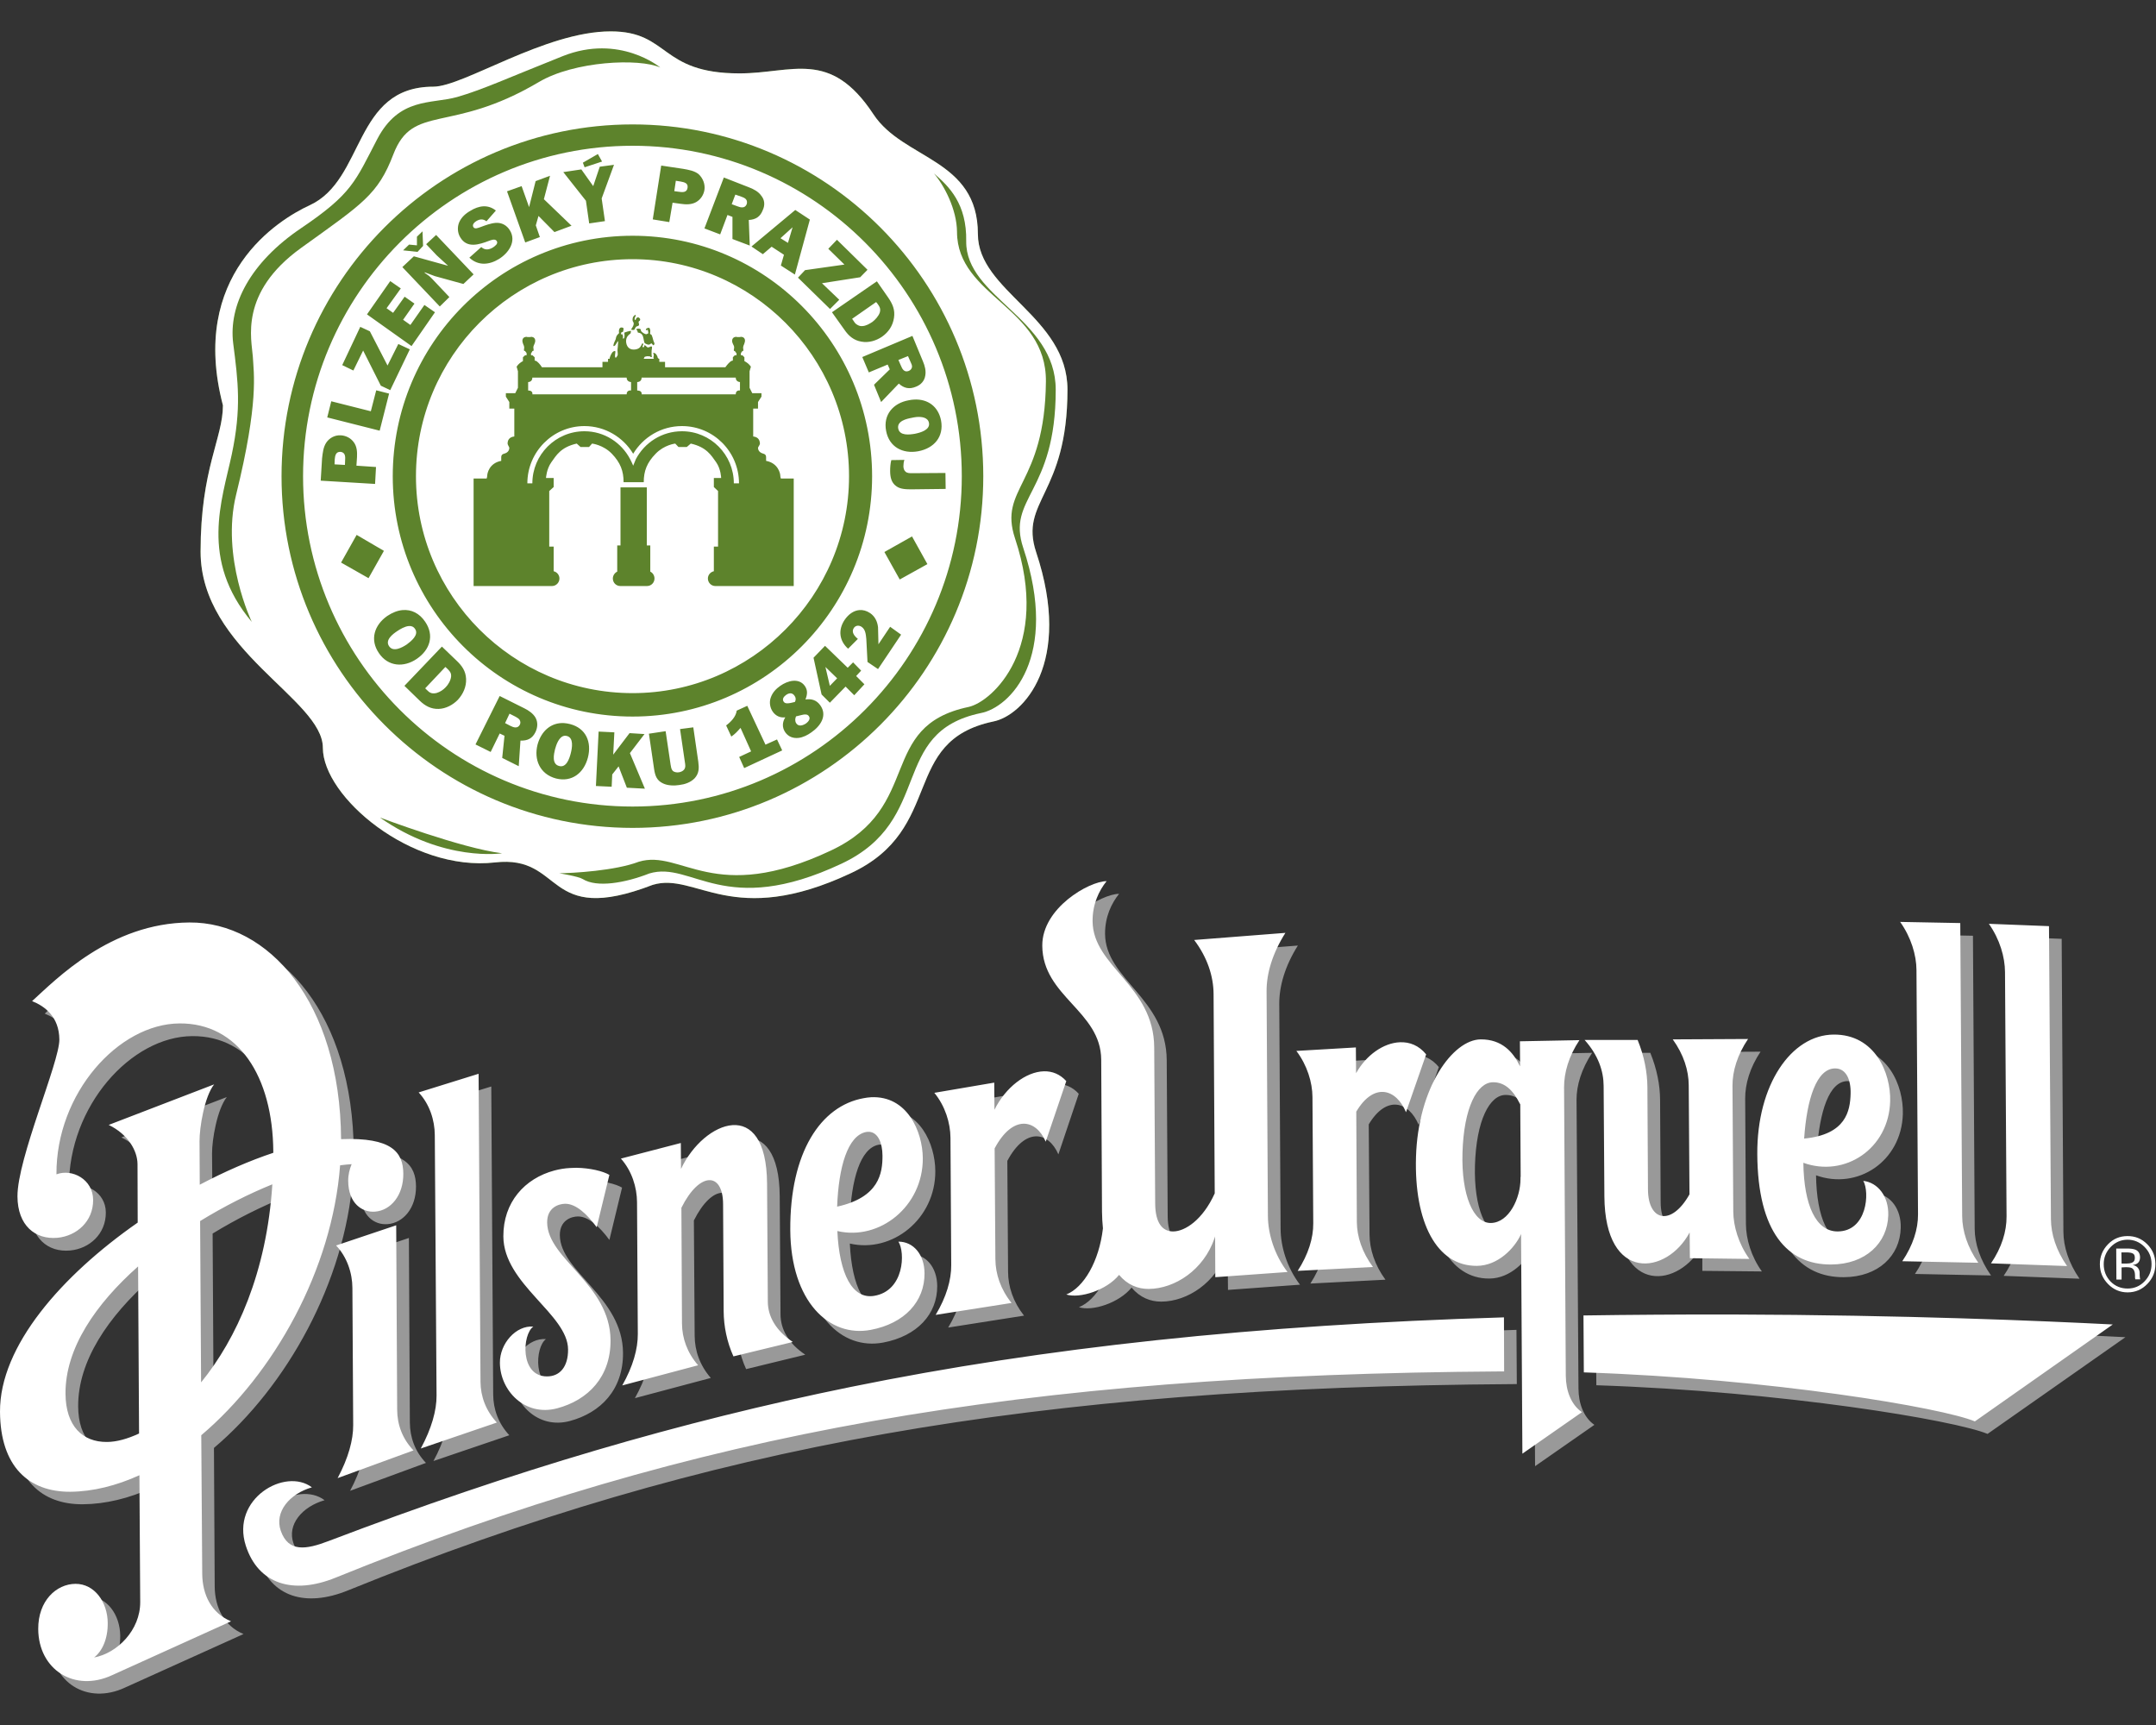
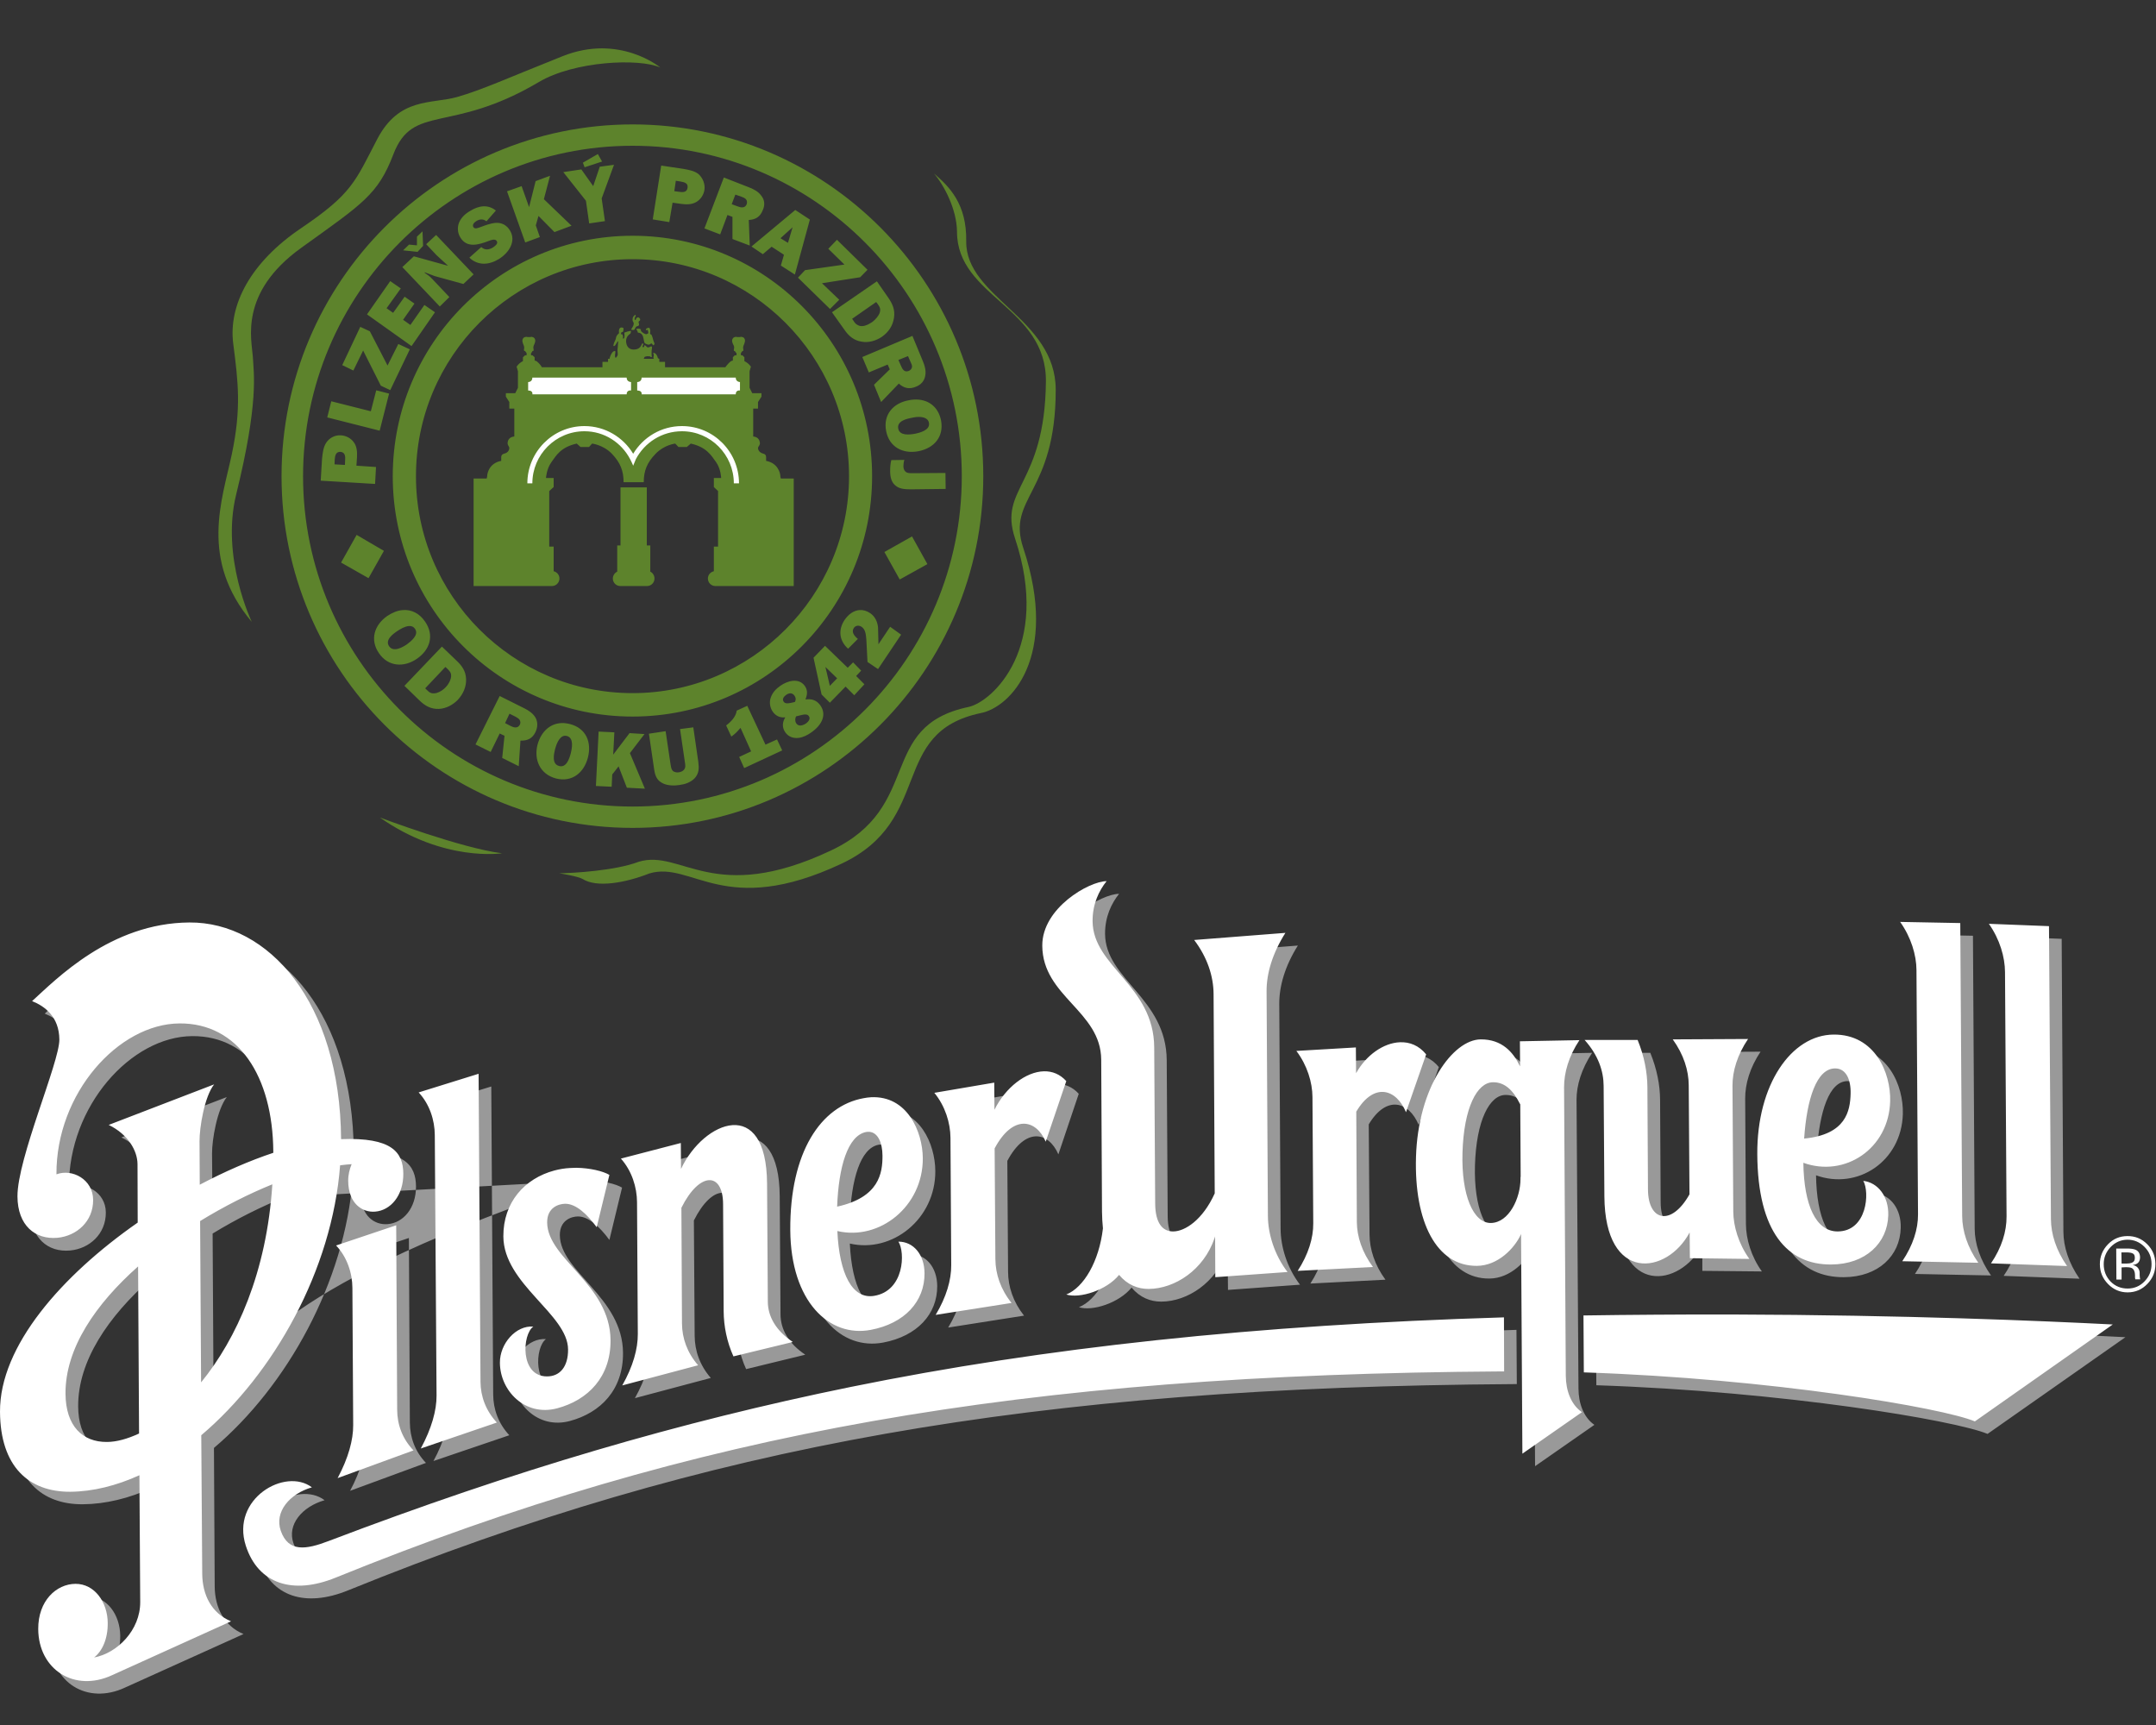
<svg xmlns="http://www.w3.org/2000/svg" width="60" height="48" viewBox="0 0 60 48" fill="none">
  <rect x="0" y="0" width="60" height="48" fill="#333333" stroke="none" />
-   <path d="M31.143 24.872C30.657 24.874 29.353 25.62 29.358 26.67C29.367 28.086 30.986 28.483 30.994 29.842L31.02 34.068C31.021 34.235 31.032 34.392 31.047 34.539C30.94 35.457 30.513 36.179 30.026 36.374C30.403 36.496 31.148 36.253 31.491 35.828C31.72 36.103 32.014 36.221 32.319 36.219C33.05 36.215 33.849 35.688 34.147 34.807C34.153 34.788 34.157 34.775 34.163 34.758L34.174 35.893L36.178 35.748C35.813 35.271 35.641 34.688 35.638 34.191L35.601 27.938C35.598 27.442 35.76 26.88 36.119 26.311L33.581 26.509C33.947 26.996 34.118 27.516 34.12 28.012L34.158 33.56C33.825 34.301 33.331 34.612 33.003 34.614C32.715 34.621 32.5 34.402 32.496 33.844L32.469 29.5C32.458 27.768 30.761 27.257 30.753 25.985C30.75 25.512 30.93 25.138 31.143 24.872ZM53.233 26.006C53.538 26.434 53.68 26.925 53.682 27.338L53.724 34.143C53.727 34.555 53.592 35.004 53.292 35.449L55.408 35.491C55.104 35.056 54.956 34.604 54.954 34.191L54.906 26.038L53.233 26.006ZM5.623 26.017C3.43 26.032 1.912 27.598 1.245 28.205C1.6 28.346 2.001 28.646 2.004 29.28C2.008 29.913 0.833 32.586 0.839 33.64C0.844 34.453 1.335 34.853 1.951 34.796C2.485 34.748 2.95 34.338 2.945 33.737C2.942 33.167 2.356 32.865 1.919 33.031C1.905 30.778 3.649 28.841 5.35 28.831C6.98 28.82 7.944 30.295 7.958 32.405V32.431C7.302 32.65 6.604 32.953 5.911 33.319L5.901 32.1C5.898 31.723 6.041 30.872 6.312 30.527L3.378 31.65C3.921 31.913 4.173 32.376 4.174 32.747L4.185 34.368C2.074 35.841 0.341 37.808 0.353 39.638C0.362 41.169 1.156 41.865 2.304 41.858C2.94 41.853 3.59 41.693 4.228 41.403L4.249 44.923C4.254 45.711 3.606 46.36 2.966 46.474C3.187 46.304 3.349 45.965 3.346 45.517C3.341 44.937 2.98 44.422 2.448 44.425C1.915 44.428 1.412 44.897 1.416 45.683C1.424 46.816 2.427 47.447 3.474 46.961L6.777 45.469C6.234 45.243 5.98 44.731 5.975 44.147L5.954 40.29C7.981 38.576 9.597 35.684 9.818 32.779C9.928 32.764 10.033 32.752 10.134 32.747C10.073 32.891 10.036 33.049 10.037 33.207C10.041 33.839 10.427 34.092 10.786 34.063C11.22 34.03 11.58 33.619 11.577 33.014C11.572 32.416 11.256 31.997 9.845 32.051C9.819 28.228 7.816 26.003 5.623 26.017ZM55.702 26.06C56.007 26.492 56.148 26.989 56.151 27.402L56.194 34.202C56.196 34.616 56.061 35.064 55.761 35.502L57.872 35.582C57.568 35.142 57.426 34.691 57.423 34.277L57.375 26.124L55.702 26.06ZM51.384 29.141C50.2 29.149 49.239 30.542 49.251 32.469C49.264 34.63 50.097 35.548 51.314 35.539C52.272 35.534 52.876 34.944 52.896 34.17C52.912 33.647 52.615 33.255 52.207 33.207C52.387 33.52 52.311 34.608 51.49 34.614C50.885 34.617 50.556 33.888 50.539 32.704C51.693 33.12 52.917 32.321 52.955 30.998C52.977 30.21 52.532 29.135 51.384 29.141ZM48.995 29.264L46.899 29.275C47.202 29.699 47.346 30.143 47.348 30.553L47.364 33.587C46.862 34.478 46.221 34.342 46.215 33.459L46.199 30.602C46.197 30.191 46.109 29.743 45.927 29.296L44.452 29.291C44.833 29.722 44.977 30.159 44.981 30.57L45.002 33.646C45.017 36.062 46.747 35.827 47.375 34.646V35.363L49.032 35.379C48.731 34.961 48.591 34.472 48.588 34.063L48.567 30.57C48.565 30.159 48.7 29.708 48.995 29.264ZM41.56 29.275C40.783 29.28 39.814 30.609 39.759 32.554C39.706 34.347 40.319 35.585 41.448 35.577C42.04 35.574 42.496 35.077 42.672 34.7C42.674 34.694 42.681 34.69 42.682 34.684L42.72 40.798L44.371 39.648C44.07 39.441 43.929 39.046 43.928 38.637L43.874 30.607C43.872 30.197 44.012 29.748 44.307 29.296L42.645 29.328C42.646 29.552 42.649 29.788 42.65 30.024C42.649 30.017 42.647 30.015 42.645 30.008C42.465 29.633 42.15 29.27 41.56 29.275ZM39.305 29.35C38.851 29.369 38.37 29.708 38.086 30.216L38.081 29.494L36.429 29.591C36.732 29.989 36.87 30.471 36.873 30.88L36.894 34.389C36.897 34.799 36.764 35.256 36.467 35.716L38.556 35.609C38.256 35.2 38.116 34.761 38.113 34.352L38.091 31.287C38.586 30.459 39.211 30.65 39.481 31.302L40.042 29.692C39.839 29.444 39.577 29.338 39.305 29.35ZM51.416 30.083C51.712 30.081 51.868 30.373 51.854 30.784C51.841 31.258 51.728 31.923 50.56 32.035C50.638 30.937 50.899 30.086 51.416 30.083ZM29.401 30.163C28.896 30.174 28.334 30.613 28.027 31.233L28.022 30.479L26.349 30.762C26.654 31.129 26.796 31.601 26.798 32.014L26.82 35.55C26.822 35.966 26.686 36.445 26.387 36.941L28.498 36.609C28.196 36.227 28.056 35.805 28.054 35.39L28.033 32.303C28.532 31.363 29.177 31.482 29.454 32.121L30.021 30.436C29.846 30.242 29.631 30.158 29.401 30.163ZM13.672 30.233L12.004 30.746C12.31 31.074 12.452 31.527 12.453 31.939L12.496 39.188C12.498 39.602 12.363 40.102 12.063 40.654L14.174 39.937C13.87 39.61 13.728 39.217 13.725 38.803L13.672 30.233ZM41.897 30.468C42.221 30.465 42.46 30.686 42.65 31.067C42.652 31.072 42.654 31.075 42.656 31.078L42.672 33.089C42.667 33.107 42.66 33.132 42.661 33.159C42.664 33.677 42.35 34.375 41.833 34.379C41.354 34.381 41.014 33.617 41.047 32.431C41.083 31.173 41.456 30.47 41.897 30.468ZM24.591 30.885C24.524 30.889 24.455 30.899 24.382 30.912C23.192 31.126 22.333 32.418 22.346 34.582C22.358 36.572 23.422 37.577 24.58 37.358C25.525 37.179 26.086 36.566 26.082 35.786C26.078 35.257 25.763 34.9 25.35 34.903C25.543 35.197 25.514 36.27 24.676 36.412C24.066 36.515 23.707 35.799 23.65 34.603C24.829 34.877 26.038 33.919 26.029 32.581C26.024 31.836 25.597 30.835 24.591 30.885ZM20.732 31.661C20.215 31.696 19.622 32.205 19.305 32.881L19.3 32.158L17.627 32.592C17.93 32.933 18.073 33.392 18.076 33.806L18.102 37.471C18.105 37.883 17.967 38.376 17.669 38.905L19.781 38.343C19.475 37.993 19.335 37.585 19.332 37.171L19.31 33.961C19.818 32.946 20.464 32.962 20.47 33.854L20.491 36.84C20.494 37.252 20.579 37.689 20.764 38.097L22.41 37.696C21.938 37.38 21.723 36.986 21.721 36.572L21.699 33.287C21.692 32.068 21.25 31.626 20.732 31.661ZM24.5 31.848C24.518 31.848 24.537 31.847 24.553 31.848C24.785 31.869 24.909 32.146 24.912 32.512C24.914 32.991 24.825 33.67 23.65 33.929C23.691 32.821 23.94 31.956 24.447 31.854C24.465 31.85 24.482 31.849 24.5 31.848ZM16.381 32.849C16.326 32.848 16.272 32.851 16.216 32.854C16.067 32.861 15.917 32.881 15.777 32.918C14.948 33.14 14.35 33.81 14.356 34.764C14.364 36.09 16.151 36.92 16.157 37.904C16.16 38.387 15.934 38.651 15.58 38.653C14.819 38.658 14.885 37.477 15.195 37.262C14.711 37.223 14.256 37.738 14.26 38.268C14.265 39.048 14.967 39.78 15.858 39.541C16.721 39.31 17.345 38.666 17.338 37.647C17.329 36.085 15.586 35.394 15.58 34.368C15.578 33.958 15.896 33.85 16.082 33.849C16.374 33.847 16.685 34.13 16.959 34.502L17.311 33.047C17.135 32.942 16.769 32.853 16.381 32.849ZM7.932 33.309C7.774 35.758 6.93 37.613 5.943 38.819L5.917 34.325C6.587 33.916 7.28 33.571 7.932 33.309ZM11.379 34.448L9.706 35.01C10.011 35.329 10.152 35.772 10.155 36.187L10.176 40.001C10.179 40.415 10.043 40.922 9.743 41.483L11.854 40.707C11.55 40.39 11.409 39.999 11.406 39.584L11.379 34.448ZM4.19 35.593L4.222 40.242C3.901 40.391 3.597 40.47 3.33 40.472C2.654 40.476 2.181 40.039 2.175 39.135C2.168 37.867 3.016 36.632 4.19 35.593ZM48.535 36.931C47.84 36.929 47.124 36.931 46.386 36.936C45.72 36.938 45.062 36.948 44.414 36.957L44.425 38.546C49.645 38.719 54.424 39.526 55.312 39.9L59.149 37.209C57.174 37.107 53.401 36.944 48.535 36.931ZM42.202 37.005C36.089 37.19 30.803 37.706 25.922 38.584C25.282 38.699 24.651 38.82 24.024 38.947C19.279 39.915 14.683 41.26 9.503 43.233C8.866 43.476 8.375 43.546 8.167 42.944C7.984 42.426 8.405 41.925 9.033 41.745C8.287 41.182 6.767 42.059 7.189 43.366C7.538 44.439 8.506 44.735 9.685 44.254C19.668 40.203 28.755 38.598 42.148 38.514C42.17 38.513 42.19 38.513 42.212 38.514L42.202 37.005Z" fill="white" fill-opacity="0.5" />
+   <path d="M31.143 24.872C30.657 24.874 29.353 25.62 29.358 26.67C29.367 28.086 30.986 28.483 30.994 29.842L31.02 34.068C31.021 34.235 31.032 34.392 31.047 34.539C30.94 35.457 30.513 36.179 30.026 36.374C30.403 36.496 31.148 36.253 31.491 35.828C31.72 36.103 32.014 36.221 32.319 36.219C33.05 36.215 33.849 35.688 34.147 34.807C34.153 34.788 34.157 34.775 34.163 34.758L34.174 35.893L36.178 35.748C35.813 35.271 35.641 34.688 35.638 34.191L35.601 27.938C35.598 27.442 35.76 26.88 36.119 26.311L33.581 26.509C33.947 26.996 34.118 27.516 34.12 28.012L34.158 33.56C33.825 34.301 33.331 34.612 33.003 34.614C32.715 34.621 32.5 34.402 32.496 33.844L32.469 29.5C32.458 27.768 30.761 27.257 30.753 25.985C30.75 25.512 30.93 25.138 31.143 24.872ZM53.233 26.006C53.538 26.434 53.68 26.925 53.682 27.338L53.724 34.143C53.727 34.555 53.592 35.004 53.292 35.449L55.408 35.491C55.104 35.056 54.956 34.604 54.954 34.191L54.906 26.038L53.233 26.006ZM5.623 26.017C3.43 26.032 1.912 27.598 1.245 28.205C1.6 28.346 2.001 28.646 2.004 29.28C2.008 29.913 0.833 32.586 0.839 33.64C0.844 34.453 1.335 34.853 1.951 34.796C2.485 34.748 2.95 34.338 2.945 33.737C2.942 33.167 2.356 32.865 1.919 33.031C1.905 30.778 3.649 28.841 5.35 28.831C6.98 28.82 7.944 30.295 7.958 32.405V32.431C7.302 32.65 6.604 32.953 5.911 33.319L5.901 32.1C5.898 31.723 6.041 30.872 6.312 30.527L3.378 31.65C3.921 31.913 4.173 32.376 4.174 32.747L4.185 34.368C2.074 35.841 0.341 37.808 0.353 39.638C0.362 41.169 1.156 41.865 2.304 41.858C2.94 41.853 3.59 41.693 4.228 41.403L4.249 44.923C4.254 45.711 3.606 46.36 2.966 46.474C3.187 46.304 3.349 45.965 3.346 45.517C3.341 44.937 2.98 44.422 2.448 44.425C1.915 44.428 1.412 44.897 1.416 45.683C1.424 46.816 2.427 47.447 3.474 46.961L6.777 45.469C6.234 45.243 5.98 44.731 5.975 44.147L5.954 40.29C7.981 38.576 9.597 35.684 9.818 32.779C9.928 32.764 10.033 32.752 10.134 32.747C10.073 32.891 10.036 33.049 10.037 33.207C10.041 33.839 10.427 34.092 10.786 34.063C11.22 34.03 11.58 33.619 11.577 33.014C11.572 32.416 11.256 31.997 9.845 32.051C9.819 28.228 7.816 26.003 5.623 26.017ZM55.702 26.06C56.007 26.492 56.148 26.989 56.151 27.402L56.194 34.202C56.196 34.616 56.061 35.064 55.761 35.502L57.872 35.582C57.568 35.142 57.426 34.691 57.423 34.277L57.375 26.124L55.702 26.06ZM51.384 29.141C50.2 29.149 49.239 30.542 49.251 32.469C49.264 34.63 50.097 35.548 51.314 35.539C52.272 35.534 52.876 34.944 52.896 34.17C52.912 33.647 52.615 33.255 52.207 33.207C52.387 33.52 52.311 34.608 51.49 34.614C50.885 34.617 50.556 33.888 50.539 32.704C51.693 33.12 52.917 32.321 52.955 30.998C52.977 30.21 52.532 29.135 51.384 29.141ZM48.995 29.264L46.899 29.275C47.202 29.699 47.346 30.143 47.348 30.553L47.364 33.587C46.862 34.478 46.221 34.342 46.215 33.459L46.199 30.602C46.197 30.191 46.109 29.743 45.927 29.296L44.452 29.291C44.833 29.722 44.977 30.159 44.981 30.57L45.002 33.646C45.017 36.062 46.747 35.827 47.375 34.646V35.363L49.032 35.379C48.731 34.961 48.591 34.472 48.588 34.063L48.567 30.57C48.565 30.159 48.7 29.708 48.995 29.264ZM41.56 29.275C40.783 29.28 39.814 30.609 39.759 32.554C39.706 34.347 40.319 35.585 41.448 35.577C42.04 35.574 42.496 35.077 42.672 34.7C42.674 34.694 42.681 34.69 42.682 34.684L42.72 40.798L44.371 39.648C44.07 39.441 43.929 39.046 43.928 38.637L43.874 30.607C43.872 30.197 44.012 29.748 44.307 29.296L42.645 29.328C42.646 29.552 42.649 29.788 42.65 30.024C42.649 30.017 42.647 30.015 42.645 30.008C42.465 29.633 42.15 29.27 41.56 29.275ZM39.305 29.35C38.851 29.369 38.37 29.708 38.086 30.216L38.081 29.494L36.429 29.591C36.732 29.989 36.87 30.471 36.873 30.88L36.894 34.389C36.897 34.799 36.764 35.256 36.467 35.716L38.556 35.609C38.256 35.2 38.116 34.761 38.113 34.352L38.091 31.287C38.586 30.459 39.211 30.65 39.481 31.302L40.042 29.692C39.839 29.444 39.577 29.338 39.305 29.35ZM51.416 30.083C51.712 30.081 51.868 30.373 51.854 30.784C51.841 31.258 51.728 31.923 50.56 32.035C50.638 30.937 50.899 30.086 51.416 30.083ZM29.401 30.163C28.896 30.174 28.334 30.613 28.027 31.233L28.022 30.479L26.349 30.762C26.654 31.129 26.796 31.601 26.798 32.014L26.82 35.55C26.822 35.966 26.686 36.445 26.387 36.941L28.498 36.609C28.196 36.227 28.056 35.805 28.054 35.39L28.033 32.303C28.532 31.363 29.177 31.482 29.454 32.121L30.021 30.436C29.846 30.242 29.631 30.158 29.401 30.163ZM13.672 30.233L12.004 30.746C12.31 31.074 12.452 31.527 12.453 31.939L12.496 39.188C12.498 39.602 12.363 40.102 12.063 40.654L14.174 39.937C13.87 39.61 13.728 39.217 13.725 38.803L13.672 30.233ZM41.897 30.468C42.221 30.465 42.46 30.686 42.65 31.067C42.652 31.072 42.654 31.075 42.656 31.078L42.672 33.089C42.667 33.107 42.66 33.132 42.661 33.159C42.664 33.677 42.35 34.375 41.833 34.379C41.354 34.381 41.014 33.617 41.047 32.431C41.083 31.173 41.456 30.47 41.897 30.468ZM24.591 30.885C24.524 30.889 24.455 30.899 24.382 30.912C23.192 31.126 22.333 32.418 22.346 34.582C22.358 36.572 23.422 37.577 24.58 37.358C25.525 37.179 26.086 36.566 26.082 35.786C26.078 35.257 25.763 34.9 25.35 34.903C25.543 35.197 25.514 36.27 24.676 36.412C24.066 36.515 23.707 35.799 23.65 34.603C24.829 34.877 26.038 33.919 26.029 32.581C26.024 31.836 25.597 30.835 24.591 30.885ZM20.732 31.661C20.215 31.696 19.622 32.205 19.305 32.881L19.3 32.158L17.627 32.592C17.93 32.933 18.073 33.392 18.076 33.806L18.102 37.471C18.105 37.883 17.967 38.376 17.669 38.905L19.781 38.343C19.475 37.993 19.335 37.585 19.332 37.171L19.31 33.961C19.818 32.946 20.464 32.962 20.47 33.854L20.491 36.84C20.494 37.252 20.579 37.689 20.764 38.097L22.41 37.696C21.938 37.38 21.723 36.986 21.721 36.572L21.699 33.287C21.692 32.068 21.25 31.626 20.732 31.661ZM24.5 31.848C24.518 31.848 24.537 31.847 24.553 31.848C24.785 31.869 24.909 32.146 24.912 32.512C24.914 32.991 24.825 33.67 23.65 33.929C23.691 32.821 23.94 31.956 24.447 31.854C24.465 31.85 24.482 31.849 24.5 31.848ZM16.381 32.849C16.326 32.848 16.272 32.851 16.216 32.854C16.067 32.861 15.917 32.881 15.777 32.918C14.948 33.14 14.35 33.81 14.356 34.764C14.364 36.09 16.151 36.92 16.157 37.904C16.16 38.387 15.934 38.651 15.58 38.653C14.819 38.658 14.885 37.477 15.195 37.262C14.711 37.223 14.256 37.738 14.26 38.268C14.265 39.048 14.967 39.78 15.858 39.541C16.721 39.31 17.345 38.666 17.338 37.647C17.329 36.085 15.586 35.394 15.58 34.368C15.578 33.958 15.896 33.85 16.082 33.849C16.374 33.847 16.685 34.13 16.959 34.502L17.311 33.047C17.135 32.942 16.769 32.853 16.381 32.849ZC7.774 35.758 6.93 37.613 5.943 38.819L5.917 34.325C6.587 33.916 7.28 33.571 7.932 33.309ZM11.379 34.448L9.706 35.01C10.011 35.329 10.152 35.772 10.155 36.187L10.176 40.001C10.179 40.415 10.043 40.922 9.743 41.483L11.854 40.707C11.55 40.39 11.409 39.999 11.406 39.584L11.379 34.448ZM4.19 35.593L4.222 40.242C3.901 40.391 3.597 40.47 3.33 40.472C2.654 40.476 2.181 40.039 2.175 39.135C2.168 37.867 3.016 36.632 4.19 35.593ZM48.535 36.931C47.84 36.929 47.124 36.931 46.386 36.936C45.72 36.938 45.062 36.948 44.414 36.957L44.425 38.546C49.645 38.719 54.424 39.526 55.312 39.9L59.149 37.209C57.174 37.107 53.401 36.944 48.535 36.931ZM42.202 37.005C36.089 37.19 30.803 37.706 25.922 38.584C25.282 38.699 24.651 38.82 24.024 38.947C19.279 39.915 14.683 41.26 9.503 43.233C8.866 43.476 8.375 43.546 8.167 42.944C7.984 42.426 8.405 41.925 9.033 41.745C8.287 41.182 6.767 42.059 7.189 43.366C7.538 44.439 8.506 44.735 9.685 44.254C19.668 40.203 28.755 38.598 42.148 38.514C42.17 38.513 42.19 38.513 42.212 38.514L42.202 37.005Z" fill="white" fill-opacity="0.5" />
  <path d="M30.796 24.519C30.31 24.521 28.999 25.267 29.006 26.316C29.015 27.733 30.638 28.129 30.646 29.489L30.668 33.715C30.669 33.882 30.68 34.036 30.694 34.181C30.588 35.099 30.161 35.827 29.674 36.021C30.051 36.141 30.802 35.899 31.143 35.475C31.372 35.749 31.66 35.867 31.966 35.866C32.698 35.86 33.499 35.336 33.8 34.453C33.805 34.437 33.812 34.422 33.816 34.405L33.821 35.539L35.831 35.395C35.464 34.916 35.288 34.332 35.285 33.838L35.248 27.584C35.245 27.087 35.412 26.526 35.772 25.958L33.233 26.156C33.6 26.642 33.77 27.163 33.773 27.659L33.805 33.207C33.47 33.947 32.977 34.264 32.651 34.266C32.362 34.27 32.151 34.047 32.148 33.49L32.121 29.146C32.111 27.417 30.413 26.904 30.406 25.632C30.403 25.16 30.581 24.787 30.796 24.519ZM52.88 25.653C53.184 26.081 53.332 26.577 53.334 26.99L53.377 33.79C53.38 34.203 53.238 34.651 52.939 35.095L55.055 35.138C54.75 34.702 54.609 34.253 54.606 33.838L54.553 25.685L52.88 25.653ZM5.27 25.669C3.075 25.683 1.56 27.252 0.893 27.857C1.247 27.998 1.647 28.294 1.652 28.927C1.656 29.558 0.48 32.239 0.486 33.292C0.491 34.105 0.982 34.497 1.598 34.443C2.133 34.393 2.596 33.987 2.592 33.389C2.589 32.817 2.009 32.512 1.571 32.677C1.558 30.424 3.297 28.488 4.997 28.478C6.628 28.466 7.592 29.942 7.606 32.051C7.606 32.063 7.605 32.068 7.606 32.078C6.95 32.296 6.252 32.6 5.559 32.966L5.553 31.752C5.551 31.376 5.688 30.517 5.959 30.174L3.025 31.302C3.568 31.565 3.825 32.023 3.827 32.394L3.832 34.02C1.722 35.491 -0.011 37.454 5.31979e-05 39.284C0.009 40.815 0.806 41.516 1.956 41.51C2.593 41.504 3.243 41.339 3.88 41.05L3.902 44.575C3.907 45.362 3.26 46.004 2.619 46.121C2.841 45.95 3.002 45.61 2.998 45.164C2.995 44.582 2.632 44.07 2.1 44.072C1.567 44.076 1.059 44.544 1.064 45.33C1.071 46.463 2.075 47.099 3.121 46.613L6.43 45.115C5.885 44.889 5.633 44.379 5.628 43.794L5.601 39.937C7.626 38.223 9.244 35.332 9.465 32.426C9.576 32.411 9.683 32.401 9.786 32.394C9.726 32.538 9.688 32.699 9.69 32.859C9.693 33.487 10.081 33.744 10.438 33.715C10.871 33.682 11.228 33.266 11.224 32.661C11.22 32.06 10.904 31.644 9.492 31.698C9.466 27.875 7.463 25.653 5.27 25.669ZM55.349 25.706C55.654 26.139 55.796 26.634 55.798 27.049L55.841 33.849C55.844 34.262 55.708 34.713 55.408 35.154L57.525 35.229C57.218 34.788 57.079 34.339 57.076 33.924L57.022 25.771L55.349 25.706ZM51.031 28.788C49.847 28.795 48.892 30.188 48.904 32.115C48.917 34.278 49.743 35.196 50.961 35.186C51.919 35.181 52.528 34.589 52.549 33.817C52.564 33.293 52.262 32.906 51.854 32.859C52.036 33.171 51.964 34.26 51.143 34.266C50.539 34.27 50.202 33.541 50.186 32.356C51.34 32.772 52.565 31.967 52.602 30.644C52.624 29.858 52.18 28.781 51.031 28.788ZM48.647 28.911L46.552 28.922C46.857 29.346 46.994 29.787 46.996 30.195L47.017 33.234C46.517 34.125 45.869 33.989 45.862 33.105L45.846 30.248C45.843 29.839 45.758 29.386 45.574 28.938H44.099C44.482 29.367 44.626 29.807 44.628 30.216L44.649 33.292C44.665 35.71 46.394 35.474 47.022 34.293L47.028 35.01L48.684 35.031C48.382 34.611 48.238 34.118 48.236 33.71L48.214 30.216C48.211 29.806 48.349 29.355 48.647 28.911ZM41.207 28.922C40.432 28.928 39.461 30.256 39.406 32.201C39.355 33.995 39.969 35.231 41.1 35.224C41.692 35.219 42.15 34.73 42.324 34.352C42.327 34.346 42.328 34.335 42.33 34.33L42.367 40.45L44.024 39.295C43.721 39.087 43.578 38.694 43.575 38.284L43.527 30.254C43.526 29.846 43.657 29.391 43.955 28.943L42.298 28.975C42.298 29.198 42.301 29.436 42.303 29.671C42.299 29.665 42.295 29.66 42.292 29.655C42.112 29.28 41.8 28.918 41.207 28.922ZM38.957 29.002C38.504 29.021 38.022 29.355 37.739 29.863L37.733 29.146L36.077 29.243C36.378 29.64 36.523 30.119 36.525 30.527L36.547 34.041C36.55 34.451 36.411 34.904 36.114 35.363L38.209 35.256C37.906 34.846 37.764 34.413 37.76 34.004L37.744 30.933C38.235 30.104 38.86 30.298 39.128 30.949L39.689 29.339C39.487 29.091 39.229 28.99 38.957 29.002ZM51.068 29.73C51.365 29.727 51.512 30.024 51.501 30.436C51.488 30.908 51.377 31.571 50.208 31.682C50.283 30.585 50.552 29.733 51.068 29.73ZM29.054 29.81C28.549 29.821 27.983 30.259 27.675 30.88L27.669 30.125L26.002 30.409C26.305 30.778 26.448 31.248 26.451 31.661L26.472 35.202C26.475 35.615 26.337 36.091 26.039 36.588L28.15 36.256C27.845 35.874 27.703 35.45 27.701 35.036L27.68 31.955C28.182 31.013 28.825 31.13 29.102 31.768L29.674 30.083C29.499 29.889 29.283 29.805 29.054 29.81ZM13.319 29.879L11.651 30.398C11.956 30.726 12.098 31.17 12.1 31.586L12.149 38.835C12.151 39.247 12.01 39.752 11.71 40.306L13.827 39.584C13.524 39.257 13.375 38.864 13.372 38.45L13.319 29.879ZM41.549 30.115C41.872 30.111 42.107 30.332 42.298 30.714C42.301 30.717 42.306 30.724 42.308 30.73L42.319 32.736C42.314 32.755 42.313 32.778 42.314 32.806C42.316 33.324 42.001 34.026 41.485 34.031C41.004 34.033 40.666 33.264 40.7 32.078C40.736 30.821 41.108 30.116 41.549 30.115ZM24.238 30.532C24.171 30.535 24.102 30.546 24.03 30.559C22.841 30.775 21.98 32.064 21.993 34.229C22.006 36.218 23.077 37.224 24.233 37.005C25.177 36.827 25.734 36.212 25.729 35.432C25.726 34.904 25.416 34.548 25.002 34.55C25.196 34.845 25.167 35.918 24.329 36.058C23.721 36.161 23.358 35.453 23.303 34.255C24.481 34.53 25.689 33.566 25.681 32.228C25.675 31.484 25.246 30.481 24.238 30.532ZM20.385 31.308C19.867 31.343 19.269 31.852 18.952 32.527L18.947 31.805L17.279 32.239C17.585 32.581 17.726 33.039 17.728 33.453L17.75 37.117C17.753 37.531 17.617 38.021 17.317 38.551L19.428 37.99C19.123 37.64 18.981 37.236 18.979 36.823L18.963 33.608C19.468 32.594 20.117 32.608 20.123 33.501L20.139 36.486C20.142 36.9 20.227 37.335 20.411 37.743L22.063 37.342C21.591 37.026 21.37 36.632 21.368 36.219L21.347 32.934C21.339 31.714 20.902 31.272 20.385 31.308ZM24.201 31.495C24.431 31.518 24.557 31.795 24.559 32.158C24.561 32.638 24.471 33.318 23.297 33.576C23.338 32.467 23.592 31.603 24.099 31.5C24.136 31.493 24.168 31.492 24.201 31.495ZM16.034 32.495C15.979 32.495 15.924 32.498 15.868 32.501C15.719 32.508 15.57 32.533 15.43 32.57C14.601 32.791 14.003 33.454 14.008 34.405C14.016 35.734 15.804 36.568 15.809 37.551C15.812 38.031 15.582 38.298 15.227 38.3C14.464 38.305 14.531 37.129 14.842 36.914C14.357 36.874 13.908 37.39 13.912 37.92C13.917 38.701 14.613 39.425 15.505 39.188C16.368 38.958 16.997 38.313 16.991 37.294C16.981 35.731 15.234 35.041 15.227 34.015C15.225 33.602 15.544 33.498 15.729 33.496C16.023 33.494 16.332 33.776 16.606 34.148L16.959 32.693C16.784 32.589 16.421 32.5 16.034 32.495ZM7.579 32.955C7.424 35.403 6.582 37.258 5.596 38.466L5.569 33.977C6.24 33.566 6.93 33.218 7.579 32.955ZM11.026 34.095L9.353 34.657C9.658 34.977 9.806 35.426 9.807 35.839L9.829 39.653C9.832 40.066 9.695 40.569 9.396 41.13L11.507 40.359C11.202 40.041 11.055 39.645 11.053 39.231L11.026 34.095ZM59.203 34.395C58.992 34.397 58.813 34.469 58.663 34.624C58.513 34.779 58.437 34.966 58.438 35.181C58.44 35.4 58.518 35.58 58.668 35.732C58.818 35.885 59.003 35.963 59.214 35.962C59.429 35.96 59.609 35.883 59.759 35.727C59.909 35.573 59.985 35.388 59.983 35.17C59.981 34.955 59.906 34.769 59.753 34.619C59.601 34.467 59.418 34.393 59.203 34.395ZM59.203 34.496C59.391 34.495 59.549 34.565 59.678 34.694C59.81 34.825 59.875 34.981 59.876 35.17C59.878 35.358 59.813 35.517 59.684 35.652C59.558 35.785 59.402 35.854 59.214 35.855C59.031 35.856 58.869 35.794 58.738 35.662C58.611 35.53 58.546 35.369 58.545 35.181C58.544 34.994 58.61 34.834 58.738 34.699C58.867 34.567 59.022 34.498 59.203 34.496ZM58.893 34.742L58.898 35.604H59.042V35.267L59.16 35.261C59.242 35.261 59.299 35.269 59.331 35.288C59.385 35.321 59.416 35.387 59.416 35.486V35.555L59.422 35.582C59.424 35.587 59.422 35.591 59.422 35.593C59.423 35.595 59.422 35.597 59.422 35.598H59.561V35.593C59.556 35.586 59.551 35.568 59.55 35.545C59.548 35.523 59.545 35.502 59.545 35.48V35.416C59.545 35.373 59.533 35.332 59.502 35.288C59.472 35.244 59.419 35.212 59.352 35.202C59.405 35.194 59.445 35.179 59.475 35.16C59.53 35.123 59.556 35.065 59.556 34.988C59.555 34.881 59.513 34.81 59.427 34.774C59.376 34.753 59.297 34.741 59.192 34.742L58.893 34.742ZM59.037 34.849H59.171C59.255 34.849 59.32 34.859 59.358 34.881C59.397 34.902 59.411 34.944 59.411 35.004C59.412 35.072 59.384 35.116 59.326 35.138C59.293 35.151 59.246 35.16 59.181 35.16H59.042L59.037 34.849ZM3.843 35.24L3.87 39.889C3.547 40.039 3.244 40.123 2.977 40.124C2.301 40.13 1.829 39.686 1.823 38.781C1.815 37.514 2.668 36.281 3.843 35.24ZM48.187 36.577C47.492 36.575 46.777 36.578 46.039 36.583C45.371 36.586 44.715 36.595 44.067 36.604L44.077 38.188C49.296 38.361 54.071 39.176 54.959 39.552L58.797 36.855C56.823 36.755 53.053 36.591 48.187 36.577ZM41.854 36.657C34.939 36.866 29.079 37.493 23.672 38.594C18.923 39.563 14.331 40.907 9.15 42.879C8.511 43.124 8.025 43.197 7.814 42.596C7.632 42.074 8.055 41.566 8.68 41.387C7.937 40.825 6.418 41.705 6.841 43.013C7.188 44.083 8.159 44.38 9.337 43.901C19.319 39.849 28.404 38.246 41.795 38.161H41.859L41.854 36.657Z" fill="white" />
-   <path d="M24.307 3.18C23.101 1.349 22.043 2.042 20.58 2.042C18.347 2.042 18.641 0.873 16.995 0.873C15.168 0.873 12.899 2.412 12.059 2.412C9.827 2.412 10.164 4.999 8.62 5.711C7.742 6.115 5.253 7.651 6.204 11.28C6.204 12.196 5.582 13.039 5.582 15.349C5.582 18.098 8.985 19.453 8.985 20.809C8.985 22.165 11.44 24.265 13.777 23.998C15.712 23.777 15.127 25.793 18.165 24.622C19.369 24.256 20.372 25.854 23.688 24.293C26.312 23.06 25.042 20.627 27.639 20.077C28.471 19.916 29.864 18.45 28.835 15.364C28.363 13.934 29.707 13.775 29.707 10.841C29.707 8.817 27.214 8.1 27.214 6.513C27.214 4.411 25.141 4.449 24.307 3.18Z" fill="#5D832C" />
-   <path d="M24.307 3.18C23.101 1.349 22.043 2.042 20.58 2.042C18.347 2.042 18.641 0.873 16.995 0.873C15.168 0.873 12.899 2.412 12.059 2.412C9.827 2.412 10.164 4.999 8.62 5.711C7.742 6.115 5.253 7.651 6.204 11.28C6.204 12.196 5.582 13.039 5.582 15.349C5.582 18.098 8.985 19.453 8.985 20.809C8.985 22.165 11.44 24.265 13.777 23.998C15.712 23.777 15.127 25.793 18.165 24.622C19.369 24.256 20.372 25.854 23.688 24.293C26.312 23.06 25.042 20.627 27.639 20.077C28.471 19.916 29.864 18.45 28.835 15.364C28.363 13.934 29.707 13.775 29.707 10.841C29.707 8.817 27.214 8.1 27.214 6.513C27.214 4.411 25.141 4.449 24.307 3.18Z" fill="white" />
  <path d="M25.991 4.826C26.274 5.157 26.628 5.825 26.633 6.453C26.638 8.259 29.13 8.546 29.107 10.62C29.078 13.512 27.781 13.571 28.247 14.98C29.261 18.023 27.609 19.532 26.953 19.672C24.393 20.21 25.706 22.455 23.121 23.668C19.858 25.206 18.966 23.619 17.777 23.979C17.117 24.231 15.941 24.295 15.564 24.3C15.564 24.3 16.096 24.385 16.216 24.46C16.609 24.707 17.395 24.57 18.071 24.305C19.26 23.946 20.153 25.568 23.421 24.032C26.005 22.815 24.729 20.383 27.29 19.843C28.11 19.69 29.488 18.291 28.477 15.248C28.007 13.841 29.38 13.739 29.38 10.845C29.38 8.855 26.871 8.278 26.889 6.715C26.907 5.671 26.416 5.191 25.991 4.826ZM10.572 22.748C12.354 23.999 13.971 23.743 13.971 23.743C12.843 23.606 10.572 22.748 10.572 22.748Z" fill="#5D832C" />
  <path d="M18.376 1.879C18.376 1.879 17.244 0.933 15.66 1.562C14.082 2.191 13.44 2.491 12.72 2.7C11.996 2.901 11.11 2.7 10.497 3.873C9.885 5.047 9.802 5.388 8.384 6.346C6.966 7.302 6.356 8.49 6.49 9.556C6.627 10.622 6.722 11.358 6.45 12.645C6.177 13.929 5.549 15.568 7.007 17.305C7.007 17.305 6.143 15.511 6.571 13.766C7.209 11.176 7.06 10.392 7.036 9.923C7.007 9.46 6.642 8.153 8.375 6.902C10.085 5.671 10.516 5.422 10.947 4.294C11.493 2.87 12.533 3.739 14.992 2.285C15.98 1.697 17.791 1.615 18.376 1.879Z" fill="#5D832C" />
  <path d="M17.605 3.462C12.215 3.462 7.835 7.847 7.835 13.252C7.835 18.647 12.215 23.037 17.605 23.037C22.984 23.037 27.364 18.647 27.364 13.252C27.364 7.847 22.984 3.462 17.605 3.462ZM17.605 4.056C22.654 4.056 26.766 8.181 26.766 13.252C26.766 18.314 22.654 22.443 17.605 22.443C12.544 22.443 8.434 18.314 8.434 13.252C8.434 8.181 12.544 4.056 17.605 4.056ZM16.638 4.286L16.221 4.527L16.269 4.655L16.755 4.495L16.638 4.286ZM17.087 4.586L16.691 4.639L16.509 5.179L16.178 4.714L15.676 4.789L16.306 5.586L16.397 6.217L16.835 6.153L16.744 5.522L17.087 4.586ZM18.401 4.607L18.166 6.105L18.626 6.18L18.717 5.64L18.947 5.672C19.089 5.693 19.244 5.697 19.374 5.623C19.498 5.551 19.58 5.428 19.604 5.286C19.628 5.126 19.564 4.961 19.444 4.848C19.329 4.752 19.157 4.724 19.011 4.698L18.401 4.607ZM15.307 4.891L14.906 5.04L14.724 5.763L14.516 5.179L14.11 5.324L14.617 6.747L15.024 6.597L14.911 6.271L14.986 6.009L15.43 6.458L15.905 6.281L15.136 5.543L15.307 4.891ZM20.144 4.939L19.604 6.356L20.042 6.522L20.245 5.982L20.384 6.035V6.651L20.865 6.833L20.838 6.121C21.032 6.111 21.16 6.028 21.229 5.843C21.29 5.711 21.283 5.562 21.186 5.447C21.109 5.334 20.978 5.265 20.855 5.217L20.144 4.939ZM18.808 5.03L18.941 5.051C19.044 5.071 19.156 5.093 19.134 5.228C19.114 5.364 18.987 5.352 18.882 5.335L18.765 5.319L18.808 5.03ZM20.464 5.415L20.635 5.474C20.679 5.488 20.726 5.51 20.758 5.543C20.792 5.58 20.796 5.635 20.78 5.682C20.732 5.803 20.614 5.777 20.523 5.741L20.363 5.682L20.464 5.415ZM13.452 5.741C13.33 5.747 13.203 5.795 13.094 5.864C12.958 5.939 12.841 6.045 12.779 6.185C12.722 6.319 12.732 6.483 12.811 6.608C12.996 6.915 13.331 6.807 13.602 6.704C13.668 6.681 13.78 6.633 13.826 6.709C13.871 6.784 13.769 6.85 13.719 6.886C13.606 6.953 13.497 6.967 13.393 6.875L13.062 7.17C13.31 7.405 13.619 7.37 13.885 7.207C14.151 7.042 14.38 6.72 14.19 6.41C14.105 6.269 13.966 6.192 13.8 6.201C13.651 6.213 13.508 6.269 13.372 6.319C13.317 6.335 13.216 6.389 13.174 6.319C13.133 6.249 13.202 6.187 13.254 6.153C13.348 6.096 13.442 6.084 13.538 6.158L13.8 5.859C13.692 5.772 13.575 5.736 13.452 5.741ZM22.132 5.843L20.913 6.859L21.229 7.073L21.474 6.865L21.817 7.089L21.731 7.389L22.121 7.64L22.538 6.11L22.132 5.843ZM22.057 6.324L21.929 6.758L21.72 6.629L22.057 6.324ZM11.758 6.437L11.603 6.586V6.827L11.384 6.806L11.218 6.966L11.619 7.009L11.774 6.843L11.758 6.437ZM12.137 6.538L11.86 6.795L12.153 7.105L12.463 7.389V7.394L11.517 7.132L11.197 7.432L12.239 8.528L12.506 8.266L12.025 7.758C11.953 7.683 11.908 7.651 11.827 7.598L11.817 7.587V7.576L12.1 7.683L12.896 7.902L13.18 7.635L12.137 6.538ZM17.605 6.56C13.915 6.56 10.93 9.556 10.93 13.252C10.93 16.938 13.915 19.939 17.605 19.939C21.289 19.939 24.27 16.938 24.27 13.252C24.27 9.556 21.289 6.56 17.605 6.56ZM23.292 6.672L23.051 6.923L23.5 7.362L22.404 7.517L22.207 7.726L23.099 8.598L23.356 8.341L22.875 7.881L23.938 7.715L24.142 7.507L23.292 6.672ZM17.605 7.212C20.919 7.212 23.628 9.919 23.628 13.252C23.628 16.576 20.919 19.287 17.605 19.287C14.276 19.287 11.576 16.576 11.576 13.252C11.576 9.919 14.276 7.212 17.605 7.212ZM10.86 7.822L10.213 8.748L11.453 9.63L12.105 8.689L11.811 8.486L11.421 9.042L11.218 8.898L11.534 8.448L11.261 8.256L10.94 8.705L10.758 8.577L11.154 8.026L10.86 7.822ZM24.403 7.828L23.153 8.689L23.5 9.176C23.617 9.348 23.764 9.474 23.976 9.507C24.173 9.544 24.384 9.481 24.548 9.368C24.724 9.243 24.845 9.07 24.879 8.844C24.913 8.621 24.841 8.461 24.719 8.282L24.403 7.828ZM24.382 8.405L24.414 8.443C24.475 8.529 24.517 8.584 24.483 8.7C24.449 8.796 24.358 8.897 24.28 8.956C24.196 9.012 24.102 9.069 23.997 9.074C23.951 9.079 23.907 9.066 23.864 9.042C23.805 9.011 23.786 8.977 23.751 8.924L23.714 8.871L24.382 8.405ZM17.669 8.764C17.664 8.766 17.658 8.774 17.653 8.78C17.633 8.801 17.612 8.809 17.605 8.871C17.597 8.933 17.614 8.942 17.632 8.978C17.643 9.016 17.631 9.037 17.621 9.069C17.608 9.1 17.583 9.135 17.568 9.16C17.547 9.186 17.643 9.183 17.653 9.176C17.66 9.166 17.673 9.141 17.685 9.117C17.698 9.093 17.7 9.089 17.728 9.079C17.754 9.07 17.773 9.069 17.781 9.047C17.789 9.021 17.783 9.006 17.776 8.994C17.77 8.98 17.77 8.967 17.776 8.946C17.783 8.929 17.808 8.933 17.813 8.908C17.818 8.886 17.82 8.867 17.781 8.839C17.741 8.812 17.702 8.858 17.696 8.881C17.695 8.903 17.684 8.915 17.669 8.898C17.655 8.883 17.661 8.857 17.669 8.833C17.677 8.819 17.688 8.802 17.691 8.785C17.694 8.771 17.684 8.757 17.669 8.764ZM10.026 9.095L9.524 10.16L9.834 10.31L10.106 9.754L10.598 10.732L10.86 10.856L11.405 9.721L11.085 9.572L10.785 10.171L10.293 9.219L10.026 9.095ZM17.295 9.112C17.224 9.112 17.218 9.212 17.226 9.245C17.232 9.277 17.224 9.277 17.204 9.293C17.185 9.31 17.153 9.349 17.145 9.39C17.137 9.43 17.134 9.451 17.113 9.486C17.092 9.527 17.077 9.568 17.07 9.609C17.067 9.649 17.111 9.623 17.124 9.604C17.137 9.585 17.161 9.545 17.161 9.545C17.161 9.545 17.204 9.471 17.204 9.502C17.204 9.538 17.193 9.616 17.193 9.652C17.193 9.695 17.178 9.712 17.188 9.802C17.204 9.894 17.176 9.907 17.156 9.935C17.14 9.962 17.129 9.962 17.119 9.935C17.111 9.911 17.116 9.849 17.124 9.812C17.13 9.779 17.128 9.747 17.07 9.78C17.018 9.809 16.964 9.945 16.964 9.984H16.921V10.069H16.766V10.219H15.082C15.082 10.219 15.019 10.116 14.943 10.058C14.928 10.046 14.906 10.037 14.879 10.032V9.941L14.82 9.887H14.778V9.828C14.8 9.809 14.82 9.764 14.82 9.764C14.82 9.764 14.863 9.787 14.847 9.705C14.83 9.618 14.868 9.608 14.89 9.523C14.909 9.442 14.873 9.392 14.82 9.379C14.77 9.365 14.784 9.379 14.751 9.379H14.687C14.653 9.379 14.664 9.365 14.612 9.379C14.562 9.392 14.524 9.442 14.543 9.523C14.562 9.608 14.599 9.618 14.585 9.705C14.569 9.787 14.612 9.764 14.612 9.764C14.612 9.764 14.632 9.802 14.655 9.823V9.887H14.612L14.553 9.941V10.048C14.489 10.082 14.427 10.126 14.377 10.203L14.414 10.331V10.791L14.339 10.941H14.078V11.037L14.174 11.187V11.369H14.313V12.145C14.155 12.162 14.129 12.271 14.126 12.327C14.123 12.386 14.174 12.434 14.174 12.46C14.174 12.561 14.094 12.607 14.04 12.621C13.983 12.633 13.949 12.662 13.949 12.717V12.824C13.609 12.887 13.559 13.181 13.559 13.236C13.559 13.258 13.553 13.288 13.543 13.316H13.18V16.307H15.366C15.479 16.305 15.569 16.208 15.569 16.098C15.569 15.999 15.5 15.917 15.408 15.895V15.21H15.285V13.664L15.408 13.552V13.3H15.195C15.195 13.3 15.207 13.054 15.344 12.862C15.48 12.672 15.606 12.443 16.05 12.343L16.157 12.439H16.392L16.477 12.343C16.477 12.343 16.787 12.377 17.028 12.626C17.266 12.874 17.354 13.106 17.354 13.418H17.915C17.915 13.106 18.004 12.874 18.246 12.626C18.484 12.377 18.791 12.343 18.791 12.343L18.882 12.439H19.112L19.224 12.343C19.666 12.443 19.793 12.672 19.93 12.862C20.064 13.054 20.069 13.3 20.069 13.3H19.866V13.552L19.983 13.664V15.21H19.866V15.895C19.771 15.917 19.7 15.999 19.7 16.098C19.7 16.208 19.789 16.305 19.903 16.307H22.089V13.316H21.731C21.72 13.288 21.715 13.258 21.715 13.236C21.715 13.181 21.659 12.887 21.32 12.824V12.717C21.32 12.662 21.289 12.633 21.234 12.621C21.18 12.607 21.095 12.561 21.095 12.46C21.095 12.434 21.153 12.386 21.148 12.327C21.141 12.271 21.12 12.162 20.961 12.145V11.369H21.095V11.187L21.191 11.037V10.941H20.935L20.86 10.791V10.331L20.897 10.203C20.845 10.126 20.781 10.082 20.716 10.048V9.941L20.662 9.887H20.619V9.823C20.641 9.802 20.662 9.764 20.662 9.764C20.662 9.764 20.701 9.787 20.683 9.705C20.672 9.618 20.707 9.608 20.726 9.523C20.749 9.442 20.709 9.392 20.662 9.379C20.606 9.365 20.616 9.379 20.582 9.379H20.523C20.488 9.379 20.501 9.365 20.448 9.379C20.401 9.392 20.36 9.442 20.379 9.523C20.403 9.608 20.444 9.618 20.427 9.705C20.407 9.787 20.448 9.764 20.448 9.764C20.448 9.764 20.473 9.809 20.497 9.828V9.887H20.448L20.395 9.941V10.032C20.369 10.037 20.346 10.046 20.331 10.058C20.257 10.116 20.186 10.219 20.186 10.219H18.508V10.069H18.348V9.984H18.332C18.332 9.984 18.328 9.975 18.316 9.968C18.304 9.963 18.303 9.958 18.3 9.935C18.297 9.916 18.282 9.893 18.268 9.871C18.258 9.847 18.224 9.823 18.193 9.818C18.164 9.808 18.19 9.849 18.193 9.871C18.198 9.89 18.192 9.895 18.188 9.919C18.183 9.943 18.18 9.96 18.198 9.984H17.915C17.915 9.984 17.922 9.963 17.931 9.946C17.937 9.927 17.957 9.921 17.979 9.919C18.002 9.912 18.012 9.911 18.038 9.914C18.057 9.919 18.079 9.906 18.097 9.925C18.121 9.947 18.147 9.939 18.14 9.919C18.132 9.898 18.13 9.794 18.134 9.754C18.142 9.713 18.147 9.676 18.145 9.652C18.137 9.633 18.109 9.639 18.086 9.652C18.061 9.664 18.051 9.668 18.027 9.668C18.001 9.663 17.983 9.628 17.952 9.609C17.924 9.592 17.935 9.639 17.92 9.652C17.909 9.669 17.892 9.666 17.883 9.652C17.871 9.645 17.889 9.626 17.894 9.604C17.901 9.585 17.91 9.556 17.883 9.556C17.859 9.556 17.862 9.589 17.835 9.63C17.809 9.673 17.756 9.727 17.632 9.727C17.505 9.727 17.429 9.635 17.423 9.497C17.422 9.367 17.506 9.31 17.53 9.293C17.556 9.274 17.547 9.273 17.557 9.235C17.569 9.201 17.549 9.203 17.52 9.213C17.485 9.217 17.452 9.228 17.418 9.24C17.387 9.249 17.368 9.255 17.375 9.267C17.378 9.283 17.381 9.307 17.381 9.331C17.381 9.358 17.381 9.405 17.354 9.422C17.328 9.434 17.333 9.394 17.338 9.374C17.344 9.347 17.327 9.347 17.327 9.32C17.327 9.299 17.325 9.304 17.3 9.304C17.278 9.304 17.281 9.294 17.284 9.277C17.284 9.259 17.288 9.25 17.3 9.245C17.316 9.243 17.338 9.236 17.343 9.219C17.345 9.202 17.354 9.163 17.354 9.149C17.357 9.134 17.339 9.112 17.295 9.112ZM18.065 9.122C18.054 9.12 18.039 9.124 18.022 9.128C17.986 9.135 17.976 9.161 17.974 9.176C17.971 9.187 17.985 9.192 18 9.186C18.01 9.179 18.024 9.174 18.027 9.181C18.029 9.188 18.035 9.218 18.038 9.229C18.038 9.251 18.049 9.27 18.038 9.277C18.026 9.284 18.009 9.294 17.99 9.299C17.971 9.306 17.951 9.287 17.92 9.277C17.891 9.263 17.855 9.228 17.846 9.219C17.835 9.201 17.835 9.203 17.835 9.181C17.837 9.162 17.816 9.151 17.797 9.149C17.78 9.141 17.767 9.149 17.733 9.149C17.699 9.149 17.709 9.175 17.723 9.186C17.734 9.198 17.744 9.21 17.744 9.235C17.746 9.256 17.761 9.259 17.787 9.261C17.815 9.269 17.834 9.273 17.861 9.304C17.891 9.333 17.902 9.389 17.91 9.427C17.915 9.463 17.922 9.483 17.931 9.523C17.941 9.567 17.994 9.571 18.027 9.588C18.063 9.597 18.096 9.58 18.113 9.561C18.132 9.546 18.137 9.56 18.166 9.593C18.198 9.63 18.207 9.583 18.214 9.561C18.215 9.544 18.2 9.531 18.193 9.507C18.184 9.481 18.169 9.432 18.161 9.395C18.149 9.36 18.137 9.321 18.123 9.309C18.103 9.3 18.087 9.299 18.091 9.277C18.092 9.259 18.097 9.237 18.097 9.208C18.097 9.179 18.093 9.163 18.081 9.144C18.079 9.131 18.075 9.124 18.065 9.122ZM25.392 9.347L23.997 9.935L24.179 10.363L24.703 10.144L24.762 10.278L24.323 10.706L24.521 11.187L25.013 10.674C25.158 10.804 25.307 10.839 25.494 10.759C25.629 10.706 25.729 10.597 25.75 10.449C25.774 10.317 25.738 10.181 25.686 10.058L25.392 9.347ZM25.269 9.909L25.344 10.08C25.362 10.117 25.384 10.164 25.381 10.208C25.376 10.258 25.34 10.301 25.291 10.321C25.167 10.371 25.11 10.27 25.072 10.176L25.002 10.016L25.269 9.909ZM10.47 10.861L10.32 11.444L9.219 11.166L9.107 11.615L10.566 11.984L10.828 10.952L10.47 10.861ZM25.446 11.118C25.392 11.12 25.341 11.127 25.285 11.139C24.858 11.216 24.573 11.541 24.66 11.99C24.744 12.441 25.125 12.635 25.552 12.557C25.996 12.474 26.272 12.152 26.189 11.701C26.111 11.307 25.817 11.1 25.446 11.118ZM25.504 11.604C25.649 11.592 25.822 11.614 25.852 11.765C25.892 11.967 25.604 12.041 25.462 12.07C25.311 12.096 25.037 12.132 24.997 11.925C24.957 11.716 25.227 11.653 25.376 11.626C25.412 11.619 25.456 11.608 25.504 11.604ZM9.486 12.113C9.324 12.103 9.17 12.182 9.08 12.316C8.995 12.444 8.981 12.603 8.963 12.755L8.925 13.375L10.438 13.466L10.464 12.995L9.919 12.958L9.935 12.723C9.942 12.581 9.936 12.426 9.845 12.305C9.762 12.19 9.629 12.122 9.486 12.113ZM9.476 12.573C9.615 12.588 9.612 12.713 9.604 12.819L9.599 12.937L9.31 12.921L9.315 12.787C9.324 12.683 9.342 12.568 9.476 12.573ZM25.168 12.797L24.804 12.803C24.779 12.904 24.772 13.004 24.772 13.108C24.773 13.273 24.804 13.428 24.938 13.525C25.057 13.62 25.244 13.616 25.398 13.616L26.317 13.605L26.311 13.161L25.392 13.167C25.324 13.167 25.249 13.17 25.2 13.124C25.158 13.09 25.144 13.03 25.141 12.979C25.141 12.918 25.149 12.855 25.168 12.797ZM17.268 13.562V15.178H17.177V15.906C17.107 15.94 17.055 16.014 17.055 16.098C17.055 16.213 17.146 16.307 17.263 16.307C17.27 16.307 17.276 16.309 17.284 16.307H17.99C17.997 16.309 17.999 16.307 18.006 16.307C18.122 16.307 18.214 16.213 18.214 16.098C18.214 16.014 18.167 15.94 18.097 15.906V15.178H18V13.562H17.268ZM9.925 14.884L9.492 15.654L10.256 16.088L10.684 15.328L9.925 14.884ZM25.381 14.927L24.612 15.36L25.039 16.125L25.809 15.697L25.381 14.927ZM11.207 16.976C11.065 16.987 10.917 17.046 10.774 17.142C10.42 17.391 10.286 17.797 10.545 18.174C10.801 18.554 11.241 18.578 11.598 18.334C11.968 18.081 12.091 17.682 11.833 17.302C11.671 17.061 11.445 16.956 11.207 16.976ZM23.917 16.976C23.756 16.989 23.61 17.095 23.506 17.248C23.317 17.528 23.357 17.834 23.602 18.051L23.874 17.778C23.782 17.703 23.683 17.591 23.762 17.473C23.815 17.397 23.907 17.396 23.976 17.441C24.088 17.516 24.096 17.658 24.109 17.784L24.142 18.42L24.435 18.618L25.077 17.66L24.772 17.441L24.446 17.928V17.89L24.435 17.452C24.416 17.294 24.352 17.155 24.216 17.061C24.115 16.993 24.014 16.968 23.917 16.976ZM11.379 17.42C11.446 17.414 11.508 17.436 11.55 17.5C11.667 17.665 11.437 17.847 11.32 17.933C11.198 18.014 10.947 18.157 10.828 17.982C10.708 17.808 10.935 17.64 11.058 17.559C11.135 17.507 11.265 17.429 11.379 17.42ZM22.96 17.971L22.64 18.302L22.864 19.324L23.094 19.554L23.532 19.105L23.773 19.346L24.056 19.041L23.826 18.811L23.965 18.661L23.741 18.431L23.591 18.581L22.96 17.971ZM12.298 17.992L11.255 19.084L11.678 19.495C11.827 19.64 11.996 19.735 12.212 19.726C12.411 19.719 12.604 19.614 12.741 19.474C12.89 19.311 12.98 19.111 12.971 18.891C12.961 18.671 12.857 18.525 12.699 18.377L12.298 17.992ZM12.394 18.559L12.431 18.591C12.509 18.667 12.563 18.716 12.554 18.827C12.542 18.935 12.474 19.051 12.405 19.121C12.333 19.198 12.249 19.252 12.153 19.282C12.108 19.293 12.057 19.3 12.009 19.287C11.947 19.269 11.92 19.238 11.876 19.196L11.833 19.153L12.394 18.559ZM22.971 18.559L23.297 18.875L23.094 19.084L22.971 18.559ZM22.068 18.944C21.944 18.955 21.816 19.013 21.715 19.084C21.6 19.164 21.498 19.268 21.448 19.415C21.404 19.542 21.428 19.695 21.507 19.806C21.589 19.92 21.707 19.978 21.854 19.961C21.768 20.098 21.762 20.246 21.854 20.378C21.941 20.501 22.074 20.55 22.223 20.533C22.348 20.519 22.476 20.454 22.581 20.378C22.832 20.204 23.034 19.914 22.827 19.624C22.724 19.481 22.585 19.439 22.415 19.463C22.468 19.331 22.483 19.212 22.399 19.089C22.314 18.968 22.192 18.934 22.068 18.944ZM21.998 19.292C22.043 19.292 22.085 19.318 22.116 19.367C22.152 19.42 22.152 19.48 22.121 19.533L22.004 19.56C21.936 19.572 21.852 19.587 21.811 19.528C21.762 19.461 21.804 19.392 21.865 19.346C21.905 19.314 21.953 19.292 21.998 19.292ZM13.906 19.367L13.233 20.715L13.655 20.924L13.906 20.41L14.04 20.474L13.976 21.09L14.436 21.32L14.484 20.608C14.68 20.615 14.814 20.55 14.901 20.373C14.965 20.24 14.973 20.093 14.901 19.966C14.833 19.851 14.71 19.767 14.591 19.709L13.906 19.367ZM20.796 19.64L20.502 19.774C20.482 19.942 20.339 20.089 20.208 20.186L20.352 20.496C20.448 20.432 20.522 20.353 20.593 20.271L20.609 20.255L20.903 20.908L20.571 21.063L20.71 21.373L21.768 20.881L21.624 20.576L21.303 20.721L20.796 19.64ZM14.179 19.859L14.35 19.945C14.389 19.969 14.429 19.989 14.457 20.025C14.486 20.069 14.489 20.122 14.468 20.164C14.408 20.28 14.292 20.245 14.2 20.196L14.056 20.121L14.179 19.859ZM22.415 19.881C22.453 19.882 22.488 19.893 22.511 19.929C22.564 20.003 22.493 20.084 22.436 20.127C22.352 20.184 22.227 20.23 22.159 20.127C22.12 20.069 22.125 19.995 22.153 19.934L22.303 19.897C22.338 19.889 22.377 19.879 22.415 19.881ZM15.702 20.121C15.338 20.098 15.062 20.341 14.959 20.721C14.854 21.133 15.021 21.541 15.473 21.662C15.914 21.774 16.248 21.509 16.36 21.084C16.473 20.65 16.308 20.263 15.863 20.148C15.807 20.134 15.754 20.125 15.702 20.121ZM19.294 20.239L18.925 20.287L19.059 21.202C19.07 21.272 19.088 21.351 19.037 21.416C19.003 21.459 18.941 21.484 18.888 21.491C18.83 21.499 18.755 21.486 18.717 21.443C18.681 21.402 18.671 21.331 18.663 21.282L18.524 20.346L18.059 20.416L18.204 21.405C18.232 21.588 18.28 21.722 18.455 21.801C18.58 21.862 18.768 21.867 18.904 21.844C19.06 21.825 19.214 21.774 19.331 21.657C19.457 21.518 19.456 21.374 19.433 21.197L19.294 20.239ZM16.659 20.357L16.584 21.871L17.022 21.892L17.038 21.55L17.215 21.325L17.445 21.919L17.947 21.946L17.53 20.956L17.936 20.426L17.52 20.4L17.065 20.999L17.097 20.378L16.659 20.357ZM15.708 20.474C15.729 20.471 15.753 20.473 15.777 20.48C15.973 20.53 15.921 20.817 15.884 20.961C15.848 21.101 15.763 21.374 15.558 21.314C15.353 21.261 15.412 20.988 15.446 20.849C15.48 20.723 15.557 20.495 15.708 20.474Z" fill="#5D832C" />
  <path d="M14.815 10.508C14.815 10.634 14.698 10.631 14.698 10.631V10.866C14.842 10.866 14.815 10.973 14.815 10.973H17.439C17.439 10.843 17.562 10.866 17.562 10.866V10.631C17.562 10.631 17.439 10.629 17.439 10.508H14.815ZM17.856 10.508C17.856 10.634 17.733 10.631 17.733 10.631V10.866C17.881 10.866 17.856 10.973 17.856 10.973H20.475C20.475 10.843 20.593 10.866 20.593 10.866V10.631C20.593 10.631 20.475 10.629 20.475 10.508H17.856ZM16.264 11.856C15.388 11.856 14.676 12.572 14.676 13.45H14.815C14.815 12.652 15.464 12 16.264 12C16.818 12 17.293 12.315 17.536 12.776C17.566 12.836 17.598 12.898 17.621 12.958C17.645 12.896 17.67 12.836 17.696 12.776C17.939 12.315 18.42 12 18.979 12C19.776 12 20.422 12.652 20.422 13.45H20.566C20.566 12.572 19.858 11.856 18.979 11.856C18.4 11.856 17.899 12.166 17.621 12.626C17.343 12.166 16.839 11.856 16.264 11.856Z" fill="white" />
</svg>